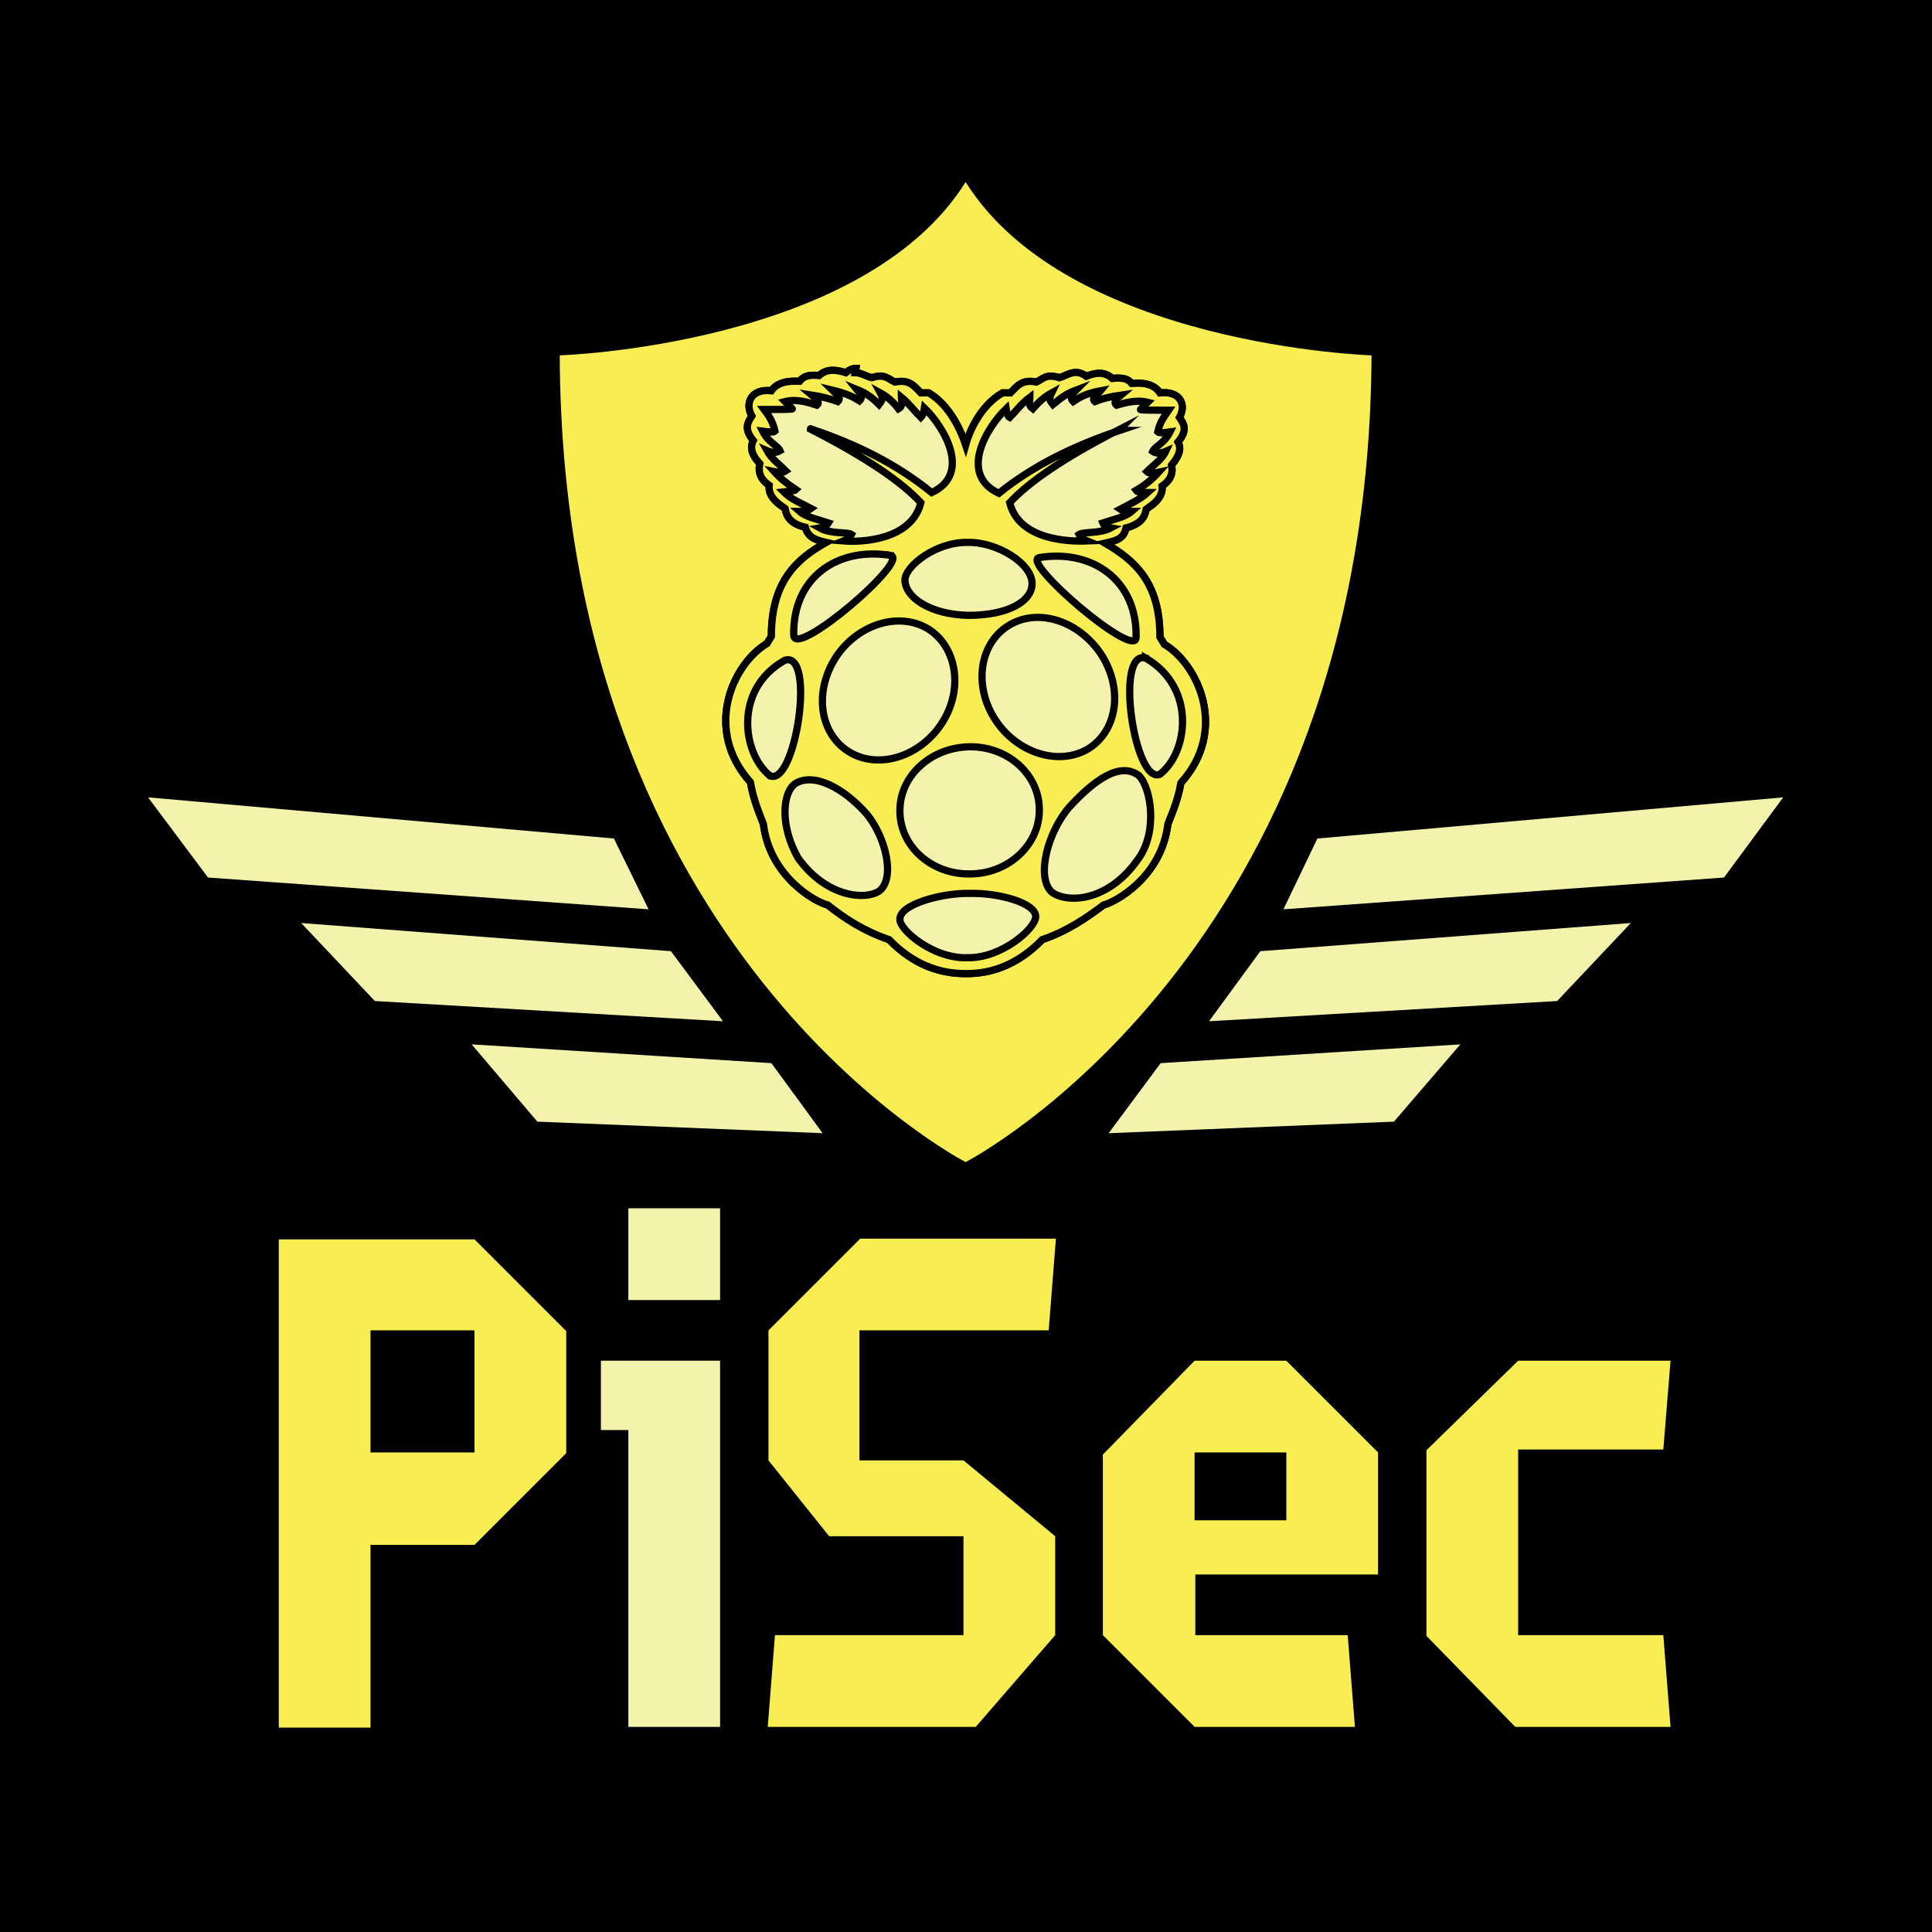
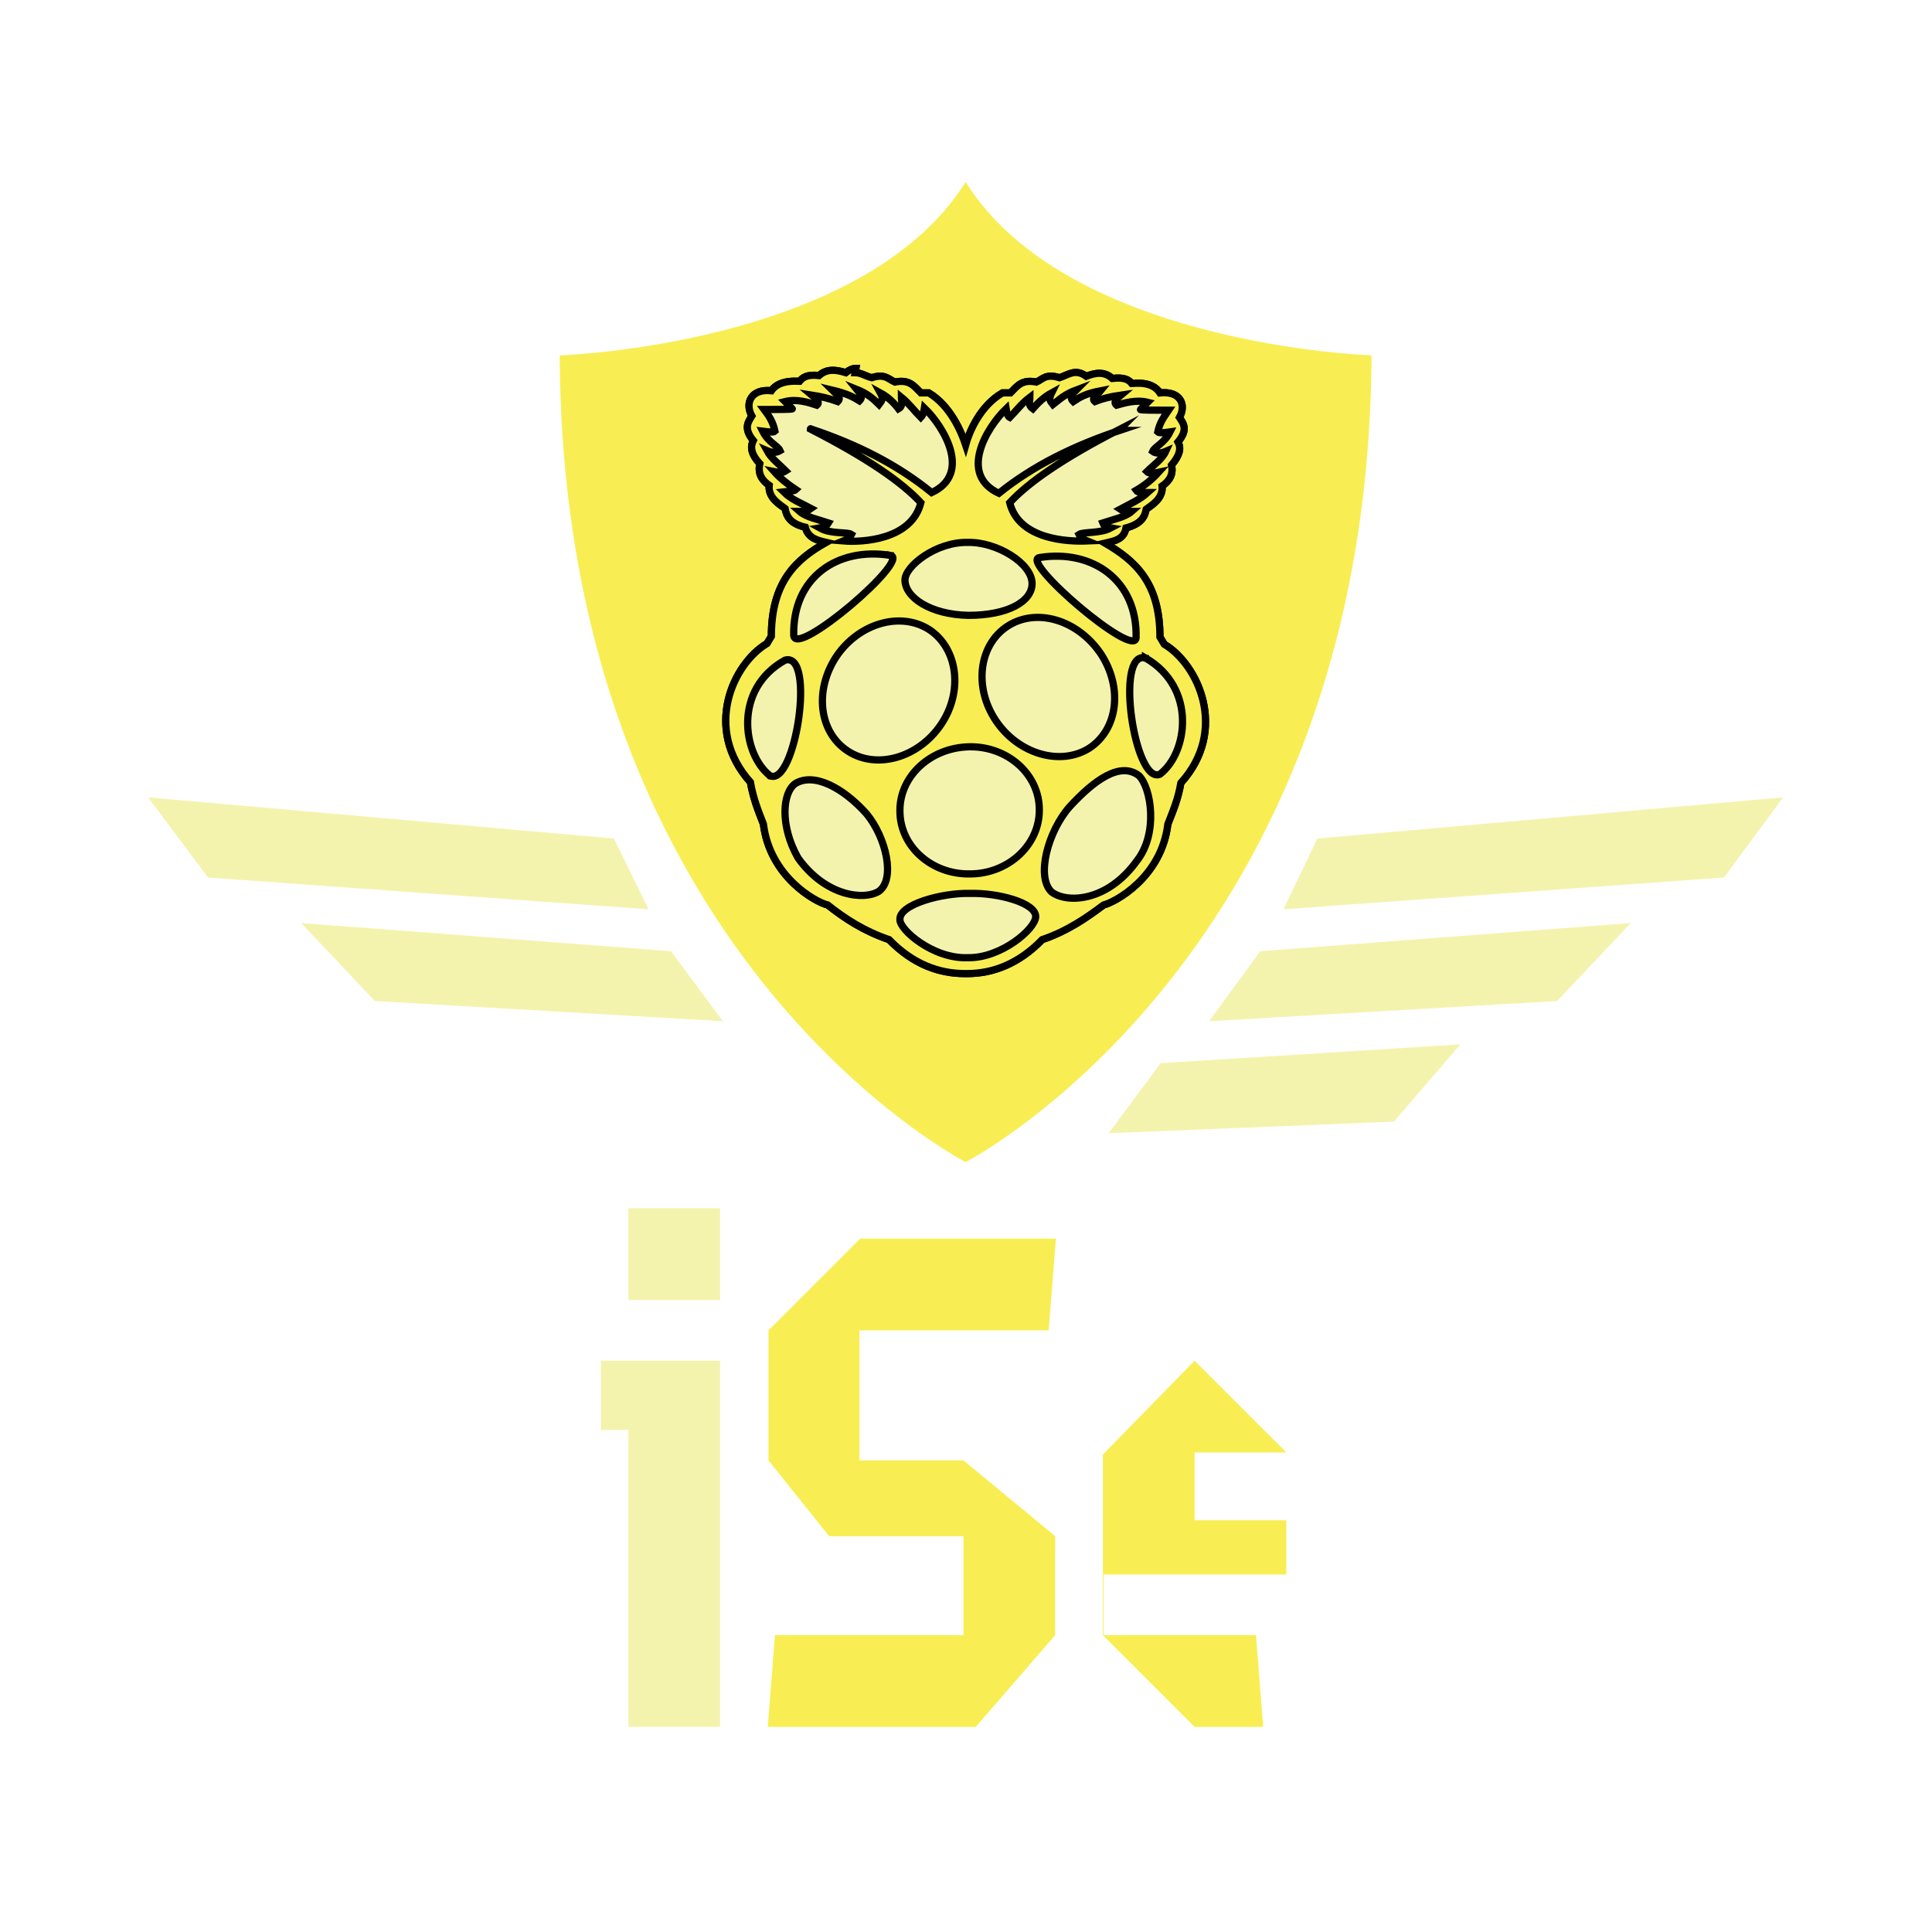
<svg xmlns="http://www.w3.org/2000/svg" version="1.1" id="Layer_2" x="0px" y="0px" viewBox="0 0 267.5 267.5" style="enable-background:new 0 0 267.5 267.5;" xml:space="preserve">
  <style type="text/css">
	.st0{fill:#F8EE53;}
	.st1{fill:#F4F3AE;}
	.st2{fill:#F4F3AE;stroke:#000000;stroke-miterlimit:10;}
	.st3{fill:#F8EE53;stroke:#000000;stroke-miterlimit:10;}
</style>
-   <rect width="267.5" height="267.5" />
  <path class="st0" d="M133.7,25.2c-14.2,22.7-56.2,24-56.2,24c0.3,83,56.2,111.7,56.2,111.7s55.8-28.7,56.2-111.7  C189.9,49.2,147.9,47.9,133.7,25.2z" />
  <polygon class="st1" points="89.8,125.9 28.8,121.5 20.5,110.4 85,116.1 " />
  <polygon class="st1" points="100.1,141.4 51.9,138.6 41.7,127.8 92.9,131.7 " />
-   <polygon class="st1" points="113.9,156.9 74.4,155.3 65.3,144.6 106.8,147.2 " />
  <polygon class="st1" points="177.7,125.9 238.7,121.5 246.9,110.4 182.4,116.1 " />
  <polygon class="st1" points="167.4,141.4 215.6,138.6 225.8,127.8 174.5,131.7 " />
  <polygon class="st1" points="153.5,156.9 193,155.3 202.2,144.6 160.7,147.2 " />
  <g>
-     <path class="st0" d="M38.6,239.1v-67.5h27.1l12.7,12.7v16.9l-12.7,12.7H51.3v25.3H38.6z M65.7,184.2H51.3v16.9h14.4V184.2z" />
    <path class="st1" d="M87,239.1V198h-3.8v-9.6h16.5v50.7H87z M87,180v-12.7h12.7V180H87z" />
    <path class="st0" d="M106.3,239.1l1-12.7h26.1v-13.7h-18.6l-8.4-10.5v-18l12.7-12.7h27.1l-1,12.7H119v18h14.4l12.7,10.5v13.7   l-11,12.7H106.3z" />
-     <path class="st0" d="M165.4,239.1l-12.7-12.7v-25l12.7-13h12.7l12.7,12.7V218h-25.3v8.4h21.1l1,12.7H165.4z M178.1,201.1h-12.7v9.4   h12.7V201.1z" />
-     <path class="st0" d="M209.8,239.1l-12.3-12.6v-25.7l12.7-12.4h21.1l-1,12.3h-20.1v25.7h20.1l1,12.7H209.8z" />
+     <path class="st0" d="M165.4,239.1l-12.7-12.7v-25l12.7-13l12.7,12.7V218h-25.3v8.4h21.1l1,12.7H165.4z M178.1,201.1h-12.7v9.4   h12.7V201.1z" />
  </g>
  <path class="st2" d="M118.4,51.6c0.8,0,1.5,0.5,2.3,0.7c1.8-0.6,2.3,0.2,3.2,0.6c2-0.4,2.6,0.5,3.6,1.5l1.1,0c3,1.8,4.5,5.4,5.1,7.2  c0.5-1.8,2-5.4,5.1-7.2l1.1,0c1-1,1.6-1.9,3.6-1.5c0.9-0.4,1.3-1.2,3.2-0.6c1.2-0.4,2.2-1.3,3.7-0.2c1.3-0.5,2.5-0.7,3.6,0.3  c1.7-0.2,2.3,0.2,2.7,0.7c0.4,0,2.8-0.4,3.9,1.3c2.8-0.3,3.7,1.6,2.7,3.4c0.6,0.9,1.2,1.7-0.2,3.4c0.5,0.9,0.2,1.9-0.9,3.2  c0.3,1.3-0.3,2.2-1.3,2.9c0.2,1.8-1.7,2.8-2.2,3.2c-0.2,1-0.6,2-2.8,2.6c-0.3,1.6-1.6,1.8-2.9,2.1c4.1,2.4,7.6,5.4,7.6,13l0.6,1  c4.7,2.8,8.9,11.9,2.3,19.2c-0.4,2.3-1.1,3.9-1.8,5.7c-0.9,7.4-7.3,10.8-8.9,11.2c-2.4,1.8-5,3.6-8.5,4.8c-3.3,3.4-6.9,4.7-10.4,4.7  h-0.3c-3.6,0-7.2-1.3-10.5-4.7c-3.5-1.2-6.1-2.9-8.5-4.8c-1.7-0.4-8-3.9-8.9-11.2c-0.7-1.8-1.4-3.5-1.8-5.8  c-6.6-7.4-2.4-16.4,2.3-19.2l0.6-1c0-7.6,3.5-10.7,7.6-13c-1.3-0.3-2.5-0.6-2.9-2.1c-2.1-0.5-2.6-1.5-2.8-2.6  c-0.5-0.4-2.4-1.4-2.2-3.2c-1-0.7-1.6-1.6-1.3-3c-1.1-1.2-1.4-2.2-0.9-3.2c-1.4-1.7-0.7-2.6-0.2-3.4c-1-1.8-0.1-3.8,2.7-3.5  c1.1-1.6,3.6-1.3,3.9-1.3c0.4-0.5,1-1,2.7-0.8c1.1-1,2.4-0.8,3.7-0.4c0.5-0.4,1-0.6,1.4-0.6L118.4,51.6z" />
  <path class="st3" d="M148.1,111.7c-3,3.4-4.7,9.7-2.5,11.8c2.1,1.6,7.7,1.4,11.8-4.3c3-3.8,2-10.1,0.3-11.8  C155.1,105.4,151.5,108,148.1,111.7C148.1,111.7,148.1,111.7,148.1,111.7z M120,112.7c-3.2-3.6-7.3-5.8-9.9-4.2  c-1.8,1.3-2.1,5.9,0.4,10.3c3.8,5.3,9.1,5.9,11.2,4.6C124,121.7,122.7,116,120,112.7z M134.3,123.7c-3.8-0.1-9.8,1.5-9.7,3.6  c-0.1,1.4,4.6,5.5,9.4,5.3c4.6,0.1,9.4-4,9.4-5.7C143.4,125,138.2,123.6,134.3,123.7L134.3,123.7z M134,75.1  c-4.4-0.1-8.7,3.3-8.7,5.2c0,2.4,3.5,4.8,8.8,4.9c5.4,0,8.8-1.9,8.8-4.4C142.9,78,138,75,134,75.1L134,75.1z M123.3,76.9  c-7.4-1.2-13.6,3.1-13.4,11.1C110.2,91.1,126.1,77.5,123.3,76.9C123.3,77,123.3,76.9,123.3,76.9z M157.3,88.3  c0.2-7.9-6-12.3-13.4-11.1C141.2,77.7,157.1,91.3,157.3,88.3z M158.6,91.1c-4.3-1.1-1.5,17.6,2,16.1  C164.5,104.2,165.7,95.2,158.6,91.1C158.6,91.2,158.6,91.1,158.6,91.1z M106.6,107.4c3.5,1.6,6.4-17.2,2.1-16  C101.5,95.4,102.8,104.4,106.6,107.4C106.6,107.5,106.6,107.4,106.6,107.4z M139.5,86.7c-4,2.6-4.7,8.5-1.6,13.1  c3.1,4.6,8.9,6.3,12.9,3.8c4-2.6,4.7-8.4,1.6-13.1C149.2,85.8,143.5,84.1,139.5,86.7L139.5,86.7z M128.7,87.2  c-4-2.6-9.8-0.9-12.9,3.7c-3.1,4.7-2.4,10.5,1.6,13.1s9.8,0.9,12.9-3.7C133.4,95.7,132.6,89.8,128.7,87.2L128.7,87.2z M143.9,112.1  c0-4.9-4.4-8.8-9.7-8.7c-5.3,0.1-9.6,4-9.6,8.8v0.1c0,4.9,4.4,8.8,9.7,8.7c5.3,0,9.6-4,9.6-8.8L143.9,112.1  C143.9,112.2,143.9,112.1,143.9,112.1z M155.1,59.4c-8,4.1-12.7,7.4-15.3,10.2c1.3,5.2,8.2,5.4,10.7,5.3c-0.5-0.2-0.9-0.5-1.1-0.9  c0.6-0.4,2.9-0.1,4.4-0.9c-0.6-0.1-0.9-0.2-1.1-0.7c1.5-0.5,3.1-0.8,4-1.6c-0.5,0-1,0.1-1.6-0.3c1.3-0.7,2.7-1.3,3.8-2.3  c-0.7,0-1.4,0-1.6-0.3c1.2-0.7,2.2-1.5,3.1-2.5c-0.9,0.2-1.4,0.1-1.6-0.1c0.9-0.9,2.1-1.7,2.6-2.8c-0.7,0.3-1.4,0.3-1.8,0  c0.3-0.7,1.6-1.1,2.4-2.7c-0.7,0.1-1.5,0.2-1.7,0c0.3-1.4,0.9-2.1,1.5-3c-1.6,0-4,0-3.9-0.1l1-1c-1.6-0.4-3.2,0.1-4.3,0.4  c-0.5-0.4,0-0.9,0.6-1.4c-1.4,0.2-2.6,0.5-3.6,0.9c-0.6-0.5,0.4-1,0.8-1.5c-2.1,0.4-2.9,0.9-3.8,1.5c-0.6-0.6-0.1-1.1,0.4-1.6  c-1.6,0.6-2.3,1.3-3.2,2c-0.3-0.4-0.7-0.6-0.2-1.6c-1.1,0.6-1.9,1.4-2.6,2.2c-0.7-0.5-0.4-1-0.4-1.6c-1.2,0.9-1.9,1.9-2.8,2.8  c-0.2-0.1-0.4-0.5-0.5-1.2c-2.7,2.6-6.6,9.1-1,11.7c4.7-3.8,10.4-6.6,16.7-8.7C154.9,59.6,155.1,59.4,155.1,59.4z M112.3,59.4  c6.3,2.1,11.9,4.9,16.7,8.8c5.6-2.6,1.7-9.1-1-11.7c-0.1,0.7-0.3,1.1-0.5,1.3c-0.9-0.9-1.6-1.9-2.7-2.8c0,0.5,0.3,1.2-0.4,1.6  c-0.6-0.8-1.4-1.6-2.5-2.2c0.5,0.9,0.1,1.2-0.2,1.6c-0.8-0.8-1.6-1.5-3.1-2.1c0.4,0.5,1,1,0.4,1.6c-0.8-0.5-1.7-1-3.8-1.5  c0.5,0.5,1.4,1,0.8,1.6c-1.1-0.4-2.3-0.7-3.6-0.9c0.6,0.5,1.2,1,0.7,1.4c-1.2-0.4-2.8-0.9-4.4-0.5l1,1c0.1,0.1-2.3,0.1-3.9,0.1  c0.6,0.8,1.2,1.6,1.5,3c-0.2,0.2-0.9,0.1-1.7,0c0.8,1.6,2.1,2,2.4,2.7c-0.5,0.3-1.1,0.3-1.8,0c0.6,1.1,1.7,1.9,2.6,2.8  c-0.3,0.2-0.6,0.3-1.6,0.1c0.8,0.9,1.8,1.7,3,2.5c-0.2,0.2-0.9,0.2-1.7,0.3c1.1,1.1,2.5,1.6,3.8,2.3c-0.7,0.5-1.2,0.4-1.6,0.4  c0.9,0.8,2.5,1.1,4,1.6c-0.3,0.5-0.6,0.6-1.2,0.7c1.6,0.9,3.8,0.5,4.4,0.9c-0.2,0.4-0.6,0.7-1.1,0.9c2.5,0.2,9.4-0.1,10.7-5.3  c-2.6-2.8-7.3-6.1-15.3-10.2C112.2,59.3,112.3,59.4,112.3,59.4z M118.4,51.6c0.8,0,1.5,0.5,2.3,0.7c1.8-0.6,2.3,0.2,3.2,0.6  c2-0.4,2.6,0.5,3.6,1.5l1.1,0c3,1.8,4.5,5.4,5.1,7.2c0.5-1.8,2-5.4,5.1-7.2l1.1,0c1-1,1.6-1.9,3.6-1.5c0.9-0.4,1.3-1.2,3.2-0.6  c1.2-0.4,2.2-1.3,3.7-0.2c1.3-0.5,2.5-0.7,3.6,0.3c1.7-0.2,2.3,0.2,2.7,0.7c0.4,0,2.8-0.4,3.9,1.3c2.8-0.3,3.7,1.6,2.7,3.4  c0.6,0.9,1.2,1.7-0.2,3.4c0.5,0.9,0.2,1.9-0.9,3.2c0.3,1.3-0.3,2.2-1.3,2.9c0.2,1.8-1.7,2.8-2.2,3.2c-0.2,1-0.6,2-2.8,2.6  c-0.3,1.6-1.6,1.8-2.9,2.1c4.1,2.4,7.6,5.4,7.6,13l0.6,1c4.7,2.8,8.9,11.9,2.3,19.2c-0.4,2.3-1.1,3.9-1.8,5.7  c-0.9,7.4-7.3,10.8-8.9,11.2c-2.4,1.8-5,3.6-8.5,4.8c-3.3,3.4-6.9,4.7-10.4,4.7h-0.3c-3.6,0-7.2-1.3-10.5-4.7  c-3.5-1.2-6.1-2.9-8.5-4.8c-1.7-0.4-8-3.9-8.9-11.2c-0.7-1.8-1.4-3.5-1.8-5.8c-6.6-7.4-2.4-16.4,2.3-19.2l0.6-1  c0-7.6,3.5-10.7,7.6-13c-1.3-0.3-2.5-0.6-2.9-2.1c-2.1-0.5-2.6-1.5-2.8-2.6c-0.5-0.4-2.4-1.4-2.2-3.2c-1-0.7-1.6-1.6-1.3-3  c-1.1-1.2-1.4-2.2-0.9-3.2c-1.4-1.7-0.7-2.6-0.2-3.4c-1-1.8-0.1-3.8,2.7-3.5c1.1-1.6,3.6-1.3,3.9-1.3c0.4-0.5,1-1,2.7-0.8  c1.1-1,2.4-0.8,3.7-0.4c0.5-0.4,1-0.6,1.4-0.6L118.4,51.6z" />
</svg>